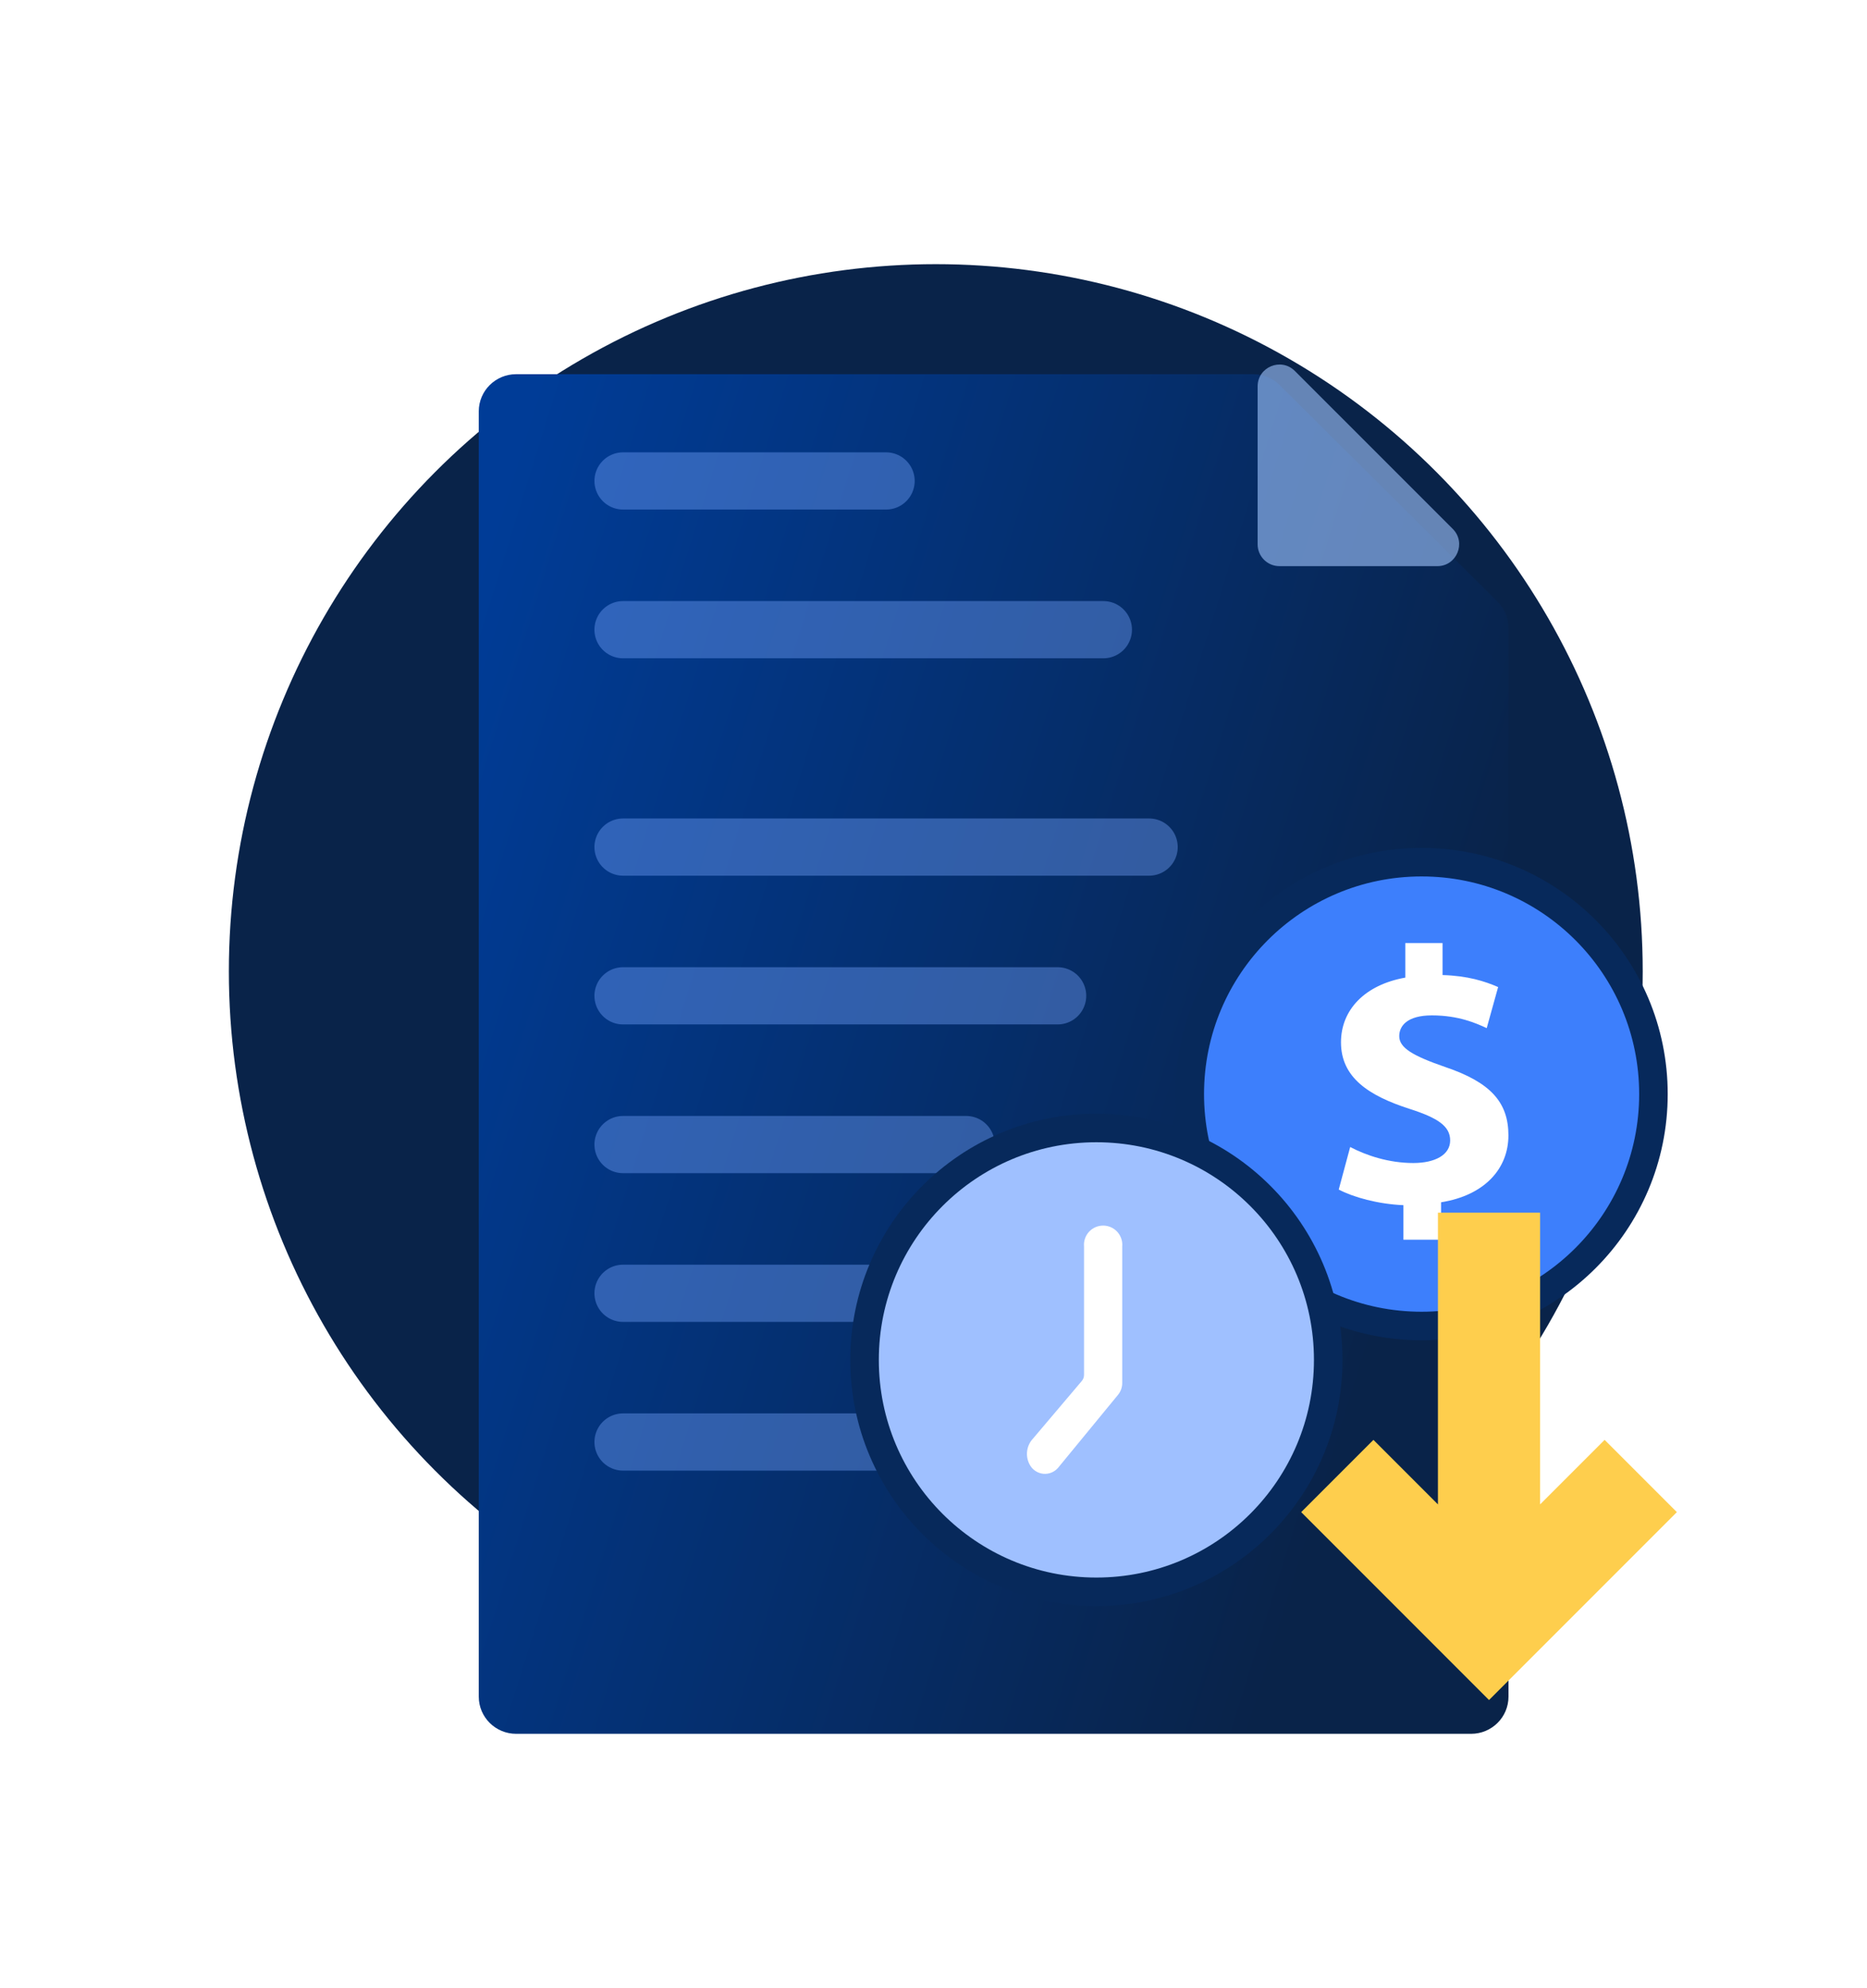
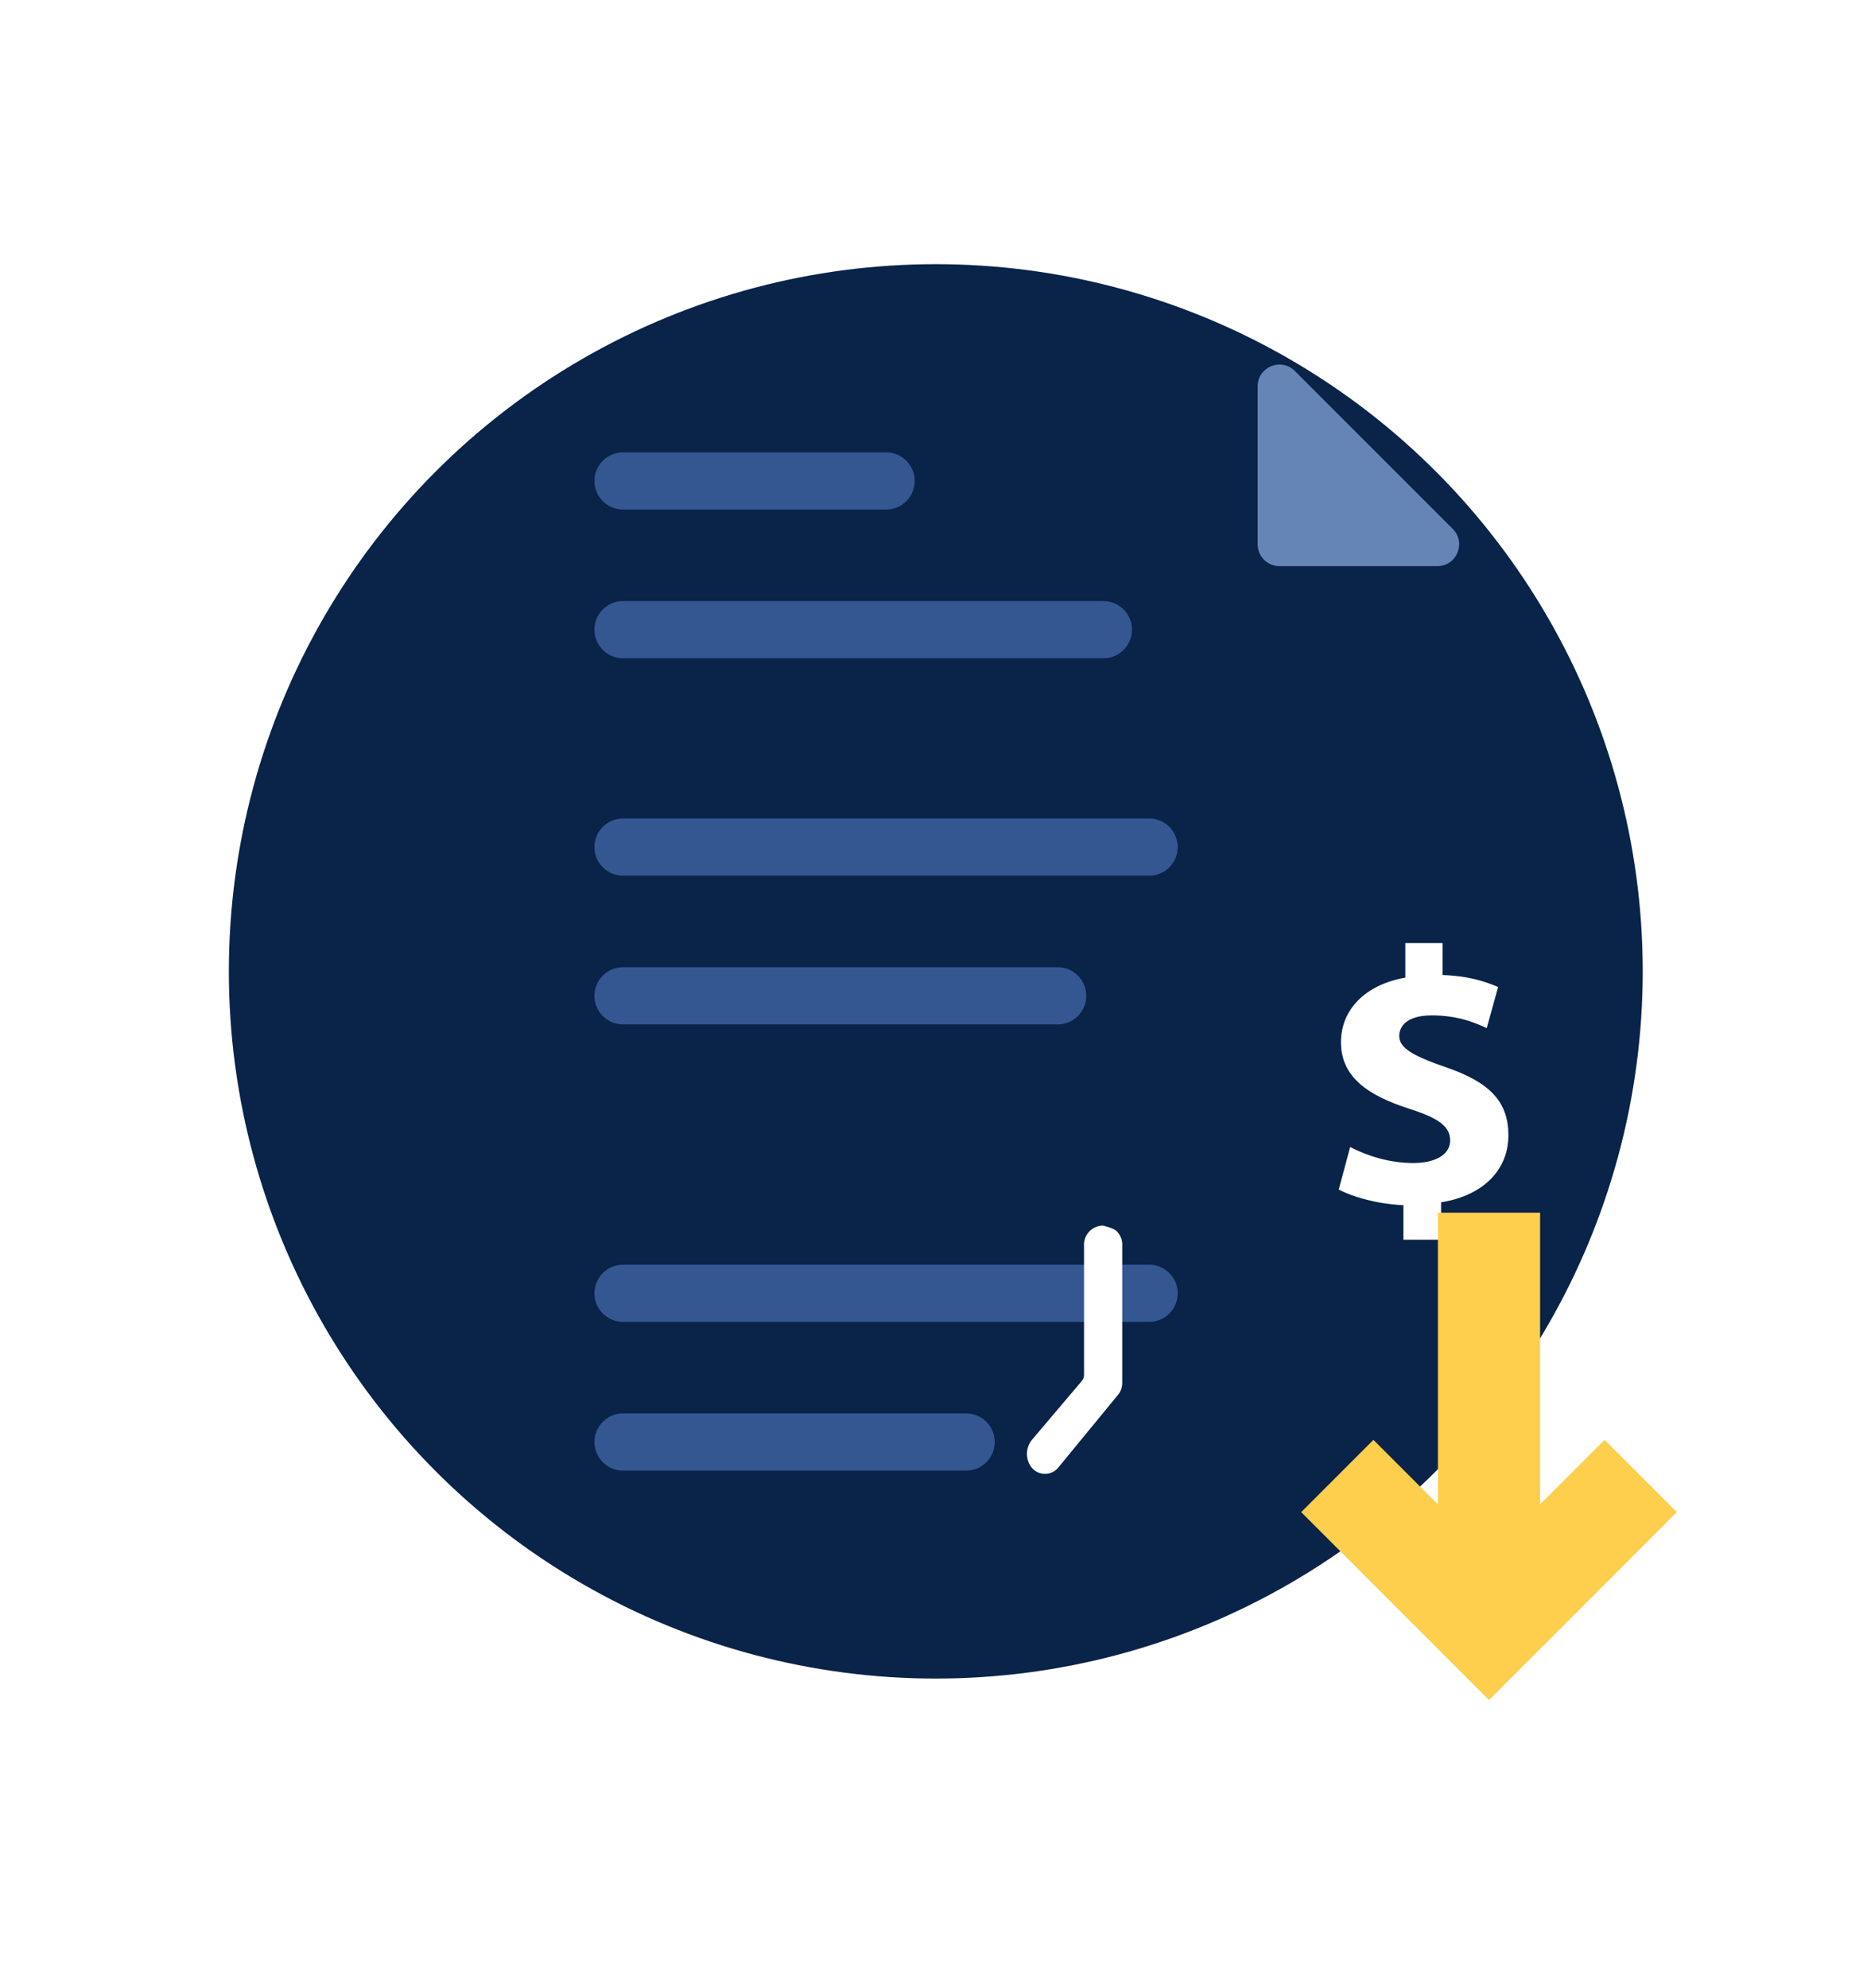
<svg xmlns="http://www.w3.org/2000/svg" width="155" height="165" viewBox="0 0 155 165" fill="none">
  <circle cx="77.69" cy="80.613" r="58.69" fill="#092349" />
  <g filter="url(#filter0_dd_2106_17150)">
    <g filter="url(#filter1_bd_2106_17150)">
-       <path d="M35 24.006C35 22.303 36.389 20.923 38.102 20.923H99.295C100.118 20.923 100.907 21.248 101.489 21.826L119.579 39.802C120.161 40.381 120.488 41.165 120.488 41.983V130.673C120.488 132.375 119.099 133.756 117.386 133.756H38.102C36.389 133.756 35 132.375 35 130.673V24.006Z" fill="url(#paint0_linear_2106_17150)" />
-     </g>
+       </g>
    <g style="mix-blend-mode:overlay">
      <path d="M101.471 42.236L114.581 42.236C116.193 42.236 117.001 40.286 115.861 39.145L102.752 26.038C101.611 24.897 99.661 25.705 99.661 27.318L99.661 40.425C99.661 41.425 100.472 42.236 101.471 42.236Z" fill="#A2C6FF" fill-opacity="0.6" />
    </g>
  </g>
  <path d="M51.725 70.298H95.402" stroke="#76A5FF" stroke-opacity="0.4" stroke-width="4.748" stroke-linecap="round" />
  <path d="M51.725 82.642H87.806" stroke="#76A5FF" stroke-opacity="0.4" stroke-width="4.748" stroke-linecap="round" />
  <path d="M73.564 39.913L51.726 39.913" stroke="#76A5FF" stroke-opacity="0.4" stroke-width="4.748" stroke-linecap="round" />
  <path d="M91.603 52.257L51.724 52.257" stroke="#76A5FF" stroke-opacity="0.4" stroke-width="4.748" stroke-linecap="round" />
-   <path d="M51.725 94.986H80.21" stroke="#76A5FF" stroke-opacity="0.4" stroke-width="4.748" stroke-linecap="round" />
  <path d="M51.725 107.329H95.402" stroke="#76A5FF" stroke-opacity="0.4" stroke-width="4.748" stroke-linecap="round" />
  <path d="M51.725 119.671H80.21" stroke="#76A5FF" stroke-opacity="0.4" stroke-width="4.748" stroke-linecap="round" />
  <g filter="url(#filter2_d_2106_17150)">
-     <circle cx="115.062" cy="87.836" r="19.247" fill="#3D7FFC" stroke="#07295B" stroke-width="2.369" />
    <path d="M116.678 99.922V96.815C120.309 96.239 122.269 94.012 122.269 91.263C122.269 88.514 120.783 86.86 117.023 85.59C114.311 84.653 113.205 83.993 113.205 83.026C113.205 82.182 113.865 81.305 115.918 81.305C118.167 81.305 119.639 81.982 120.437 82.348L120.467 82.362L121.415 78.954C120.308 78.471 118.889 78.018 116.8 77.958V75.304H113.709V78.17C110.333 78.772 108.369 80.853 108.369 83.54C108.369 86.466 110.675 87.973 114.057 89.061C116.422 89.817 117.433 90.503 117.433 91.684C117.433 92.865 116.204 93.556 114.373 93.556C112.317 93.556 110.459 92.922 109.132 92.228L108.182 95.758C109.383 96.392 111.435 96.966 113.552 97.056V99.922H116.678Z" fill="white" />
  </g>
  <g filter="url(#filter3_d_2106_17150)">
-     <circle cx="88.062" cy="109.896" r="19.247" fill="#9FC0FF" stroke="#07295B" stroke-width="2.369" />
-     <path d="M90.207 100.492V111.808C90.21 112.176 90.08 112.533 89.842 112.814L84.866 118.869C84.717 119.037 84.531 119.168 84.322 119.251C84.114 119.334 83.888 119.367 83.665 119.347C83.441 119.327 83.225 119.254 83.035 119.135C82.844 119.017 82.684 118.855 82.568 118.663C82.356 118.315 82.264 117.906 82.307 117.501C82.35 117.096 82.525 116.716 82.805 116.42L86.847 111.65C86.972 111.507 87.039 111.324 87.037 111.134V100.492C87.016 100.271 87.041 100.048 87.112 99.838C87.182 99.628 87.295 99.434 87.444 99.27C87.593 99.106 87.775 98.975 87.978 98.885C88.181 98.796 88.4 98.749 88.622 98.749C88.844 98.749 89.063 98.796 89.266 98.885C89.469 98.975 89.65 99.106 89.8 99.27C89.949 99.434 90.062 99.628 90.132 99.838C90.203 100.048 90.228 100.271 90.207 100.492Z" fill="white" />
+     <path d="M90.207 100.492V111.808C90.21 112.176 90.08 112.533 89.842 112.814L84.866 118.869C84.717 119.037 84.531 119.168 84.322 119.251C84.114 119.334 83.888 119.367 83.665 119.347C83.441 119.327 83.225 119.254 83.035 119.135C82.844 119.017 82.684 118.855 82.568 118.663C82.356 118.315 82.264 117.906 82.307 117.501C82.35 117.096 82.525 116.716 82.805 116.42L86.847 111.65C86.972 111.507 87.039 111.324 87.037 111.134V100.492C87.016 100.271 87.041 100.048 87.112 99.838C87.182 99.628 87.295 99.434 87.444 99.27C87.593 99.106 87.775 98.975 87.978 98.885C88.181 98.796 88.4 98.749 88.622 98.749C89.469 98.975 89.65 99.106 89.8 99.27C89.949 99.434 90.062 99.628 90.132 99.838C90.203 100.048 90.228 100.271 90.207 100.492Z" fill="white" />
  </g>
  <path fill-rule="evenodd" clip-rule="evenodd" d="M108.026 125.49L123.62 141.084L139.214 125.49L133.216 119.493L127.861 124.848L127.861 100.64L119.379 100.64L119.379 124.848L114.024 119.493L108.026 125.49Z" fill="#FECE4D" />
  <defs>
    <filter id="filter0_dd_2106_17150" x="28.353" y="14.277" width="106.377" height="133.722" filterUnits="userSpaceOnUse" color-interpolation-filters="sRGB">
      <feFlood flood-opacity="0" result="BackgroundImageFix" />
      <feColorMatrix in="SourceAlpha" type="matrix" values="0 0 0 0 0 0 0 0 0 0 0 0 0 0 0 0 0 0 127 0" result="hardAlpha" />
      <feOffset dx="4.748" dy="4.748" />
      <feGaussianBlur stdDeviation="4.748" />
      <feColorMatrix type="matrix" values="0 0 0 0 0 0 0 0 0 0.297 0 0 0 0 0.859 0 0 0 0.08 0" />
      <feBlend mode="normal" in2="BackgroundImageFix" result="effect1_dropShadow_2106_17150" />
      <feColorMatrix in="SourceAlpha" type="matrix" values="0 0 0 0 0 0 0 0 0 0 0 0 0 0 0 0 0 0 127 0" result="hardAlpha" />
      <feOffset />
      <feGaussianBlur stdDeviation="3.323" />
      <feComposite in2="hardAlpha" operator="out" />
      <feColorMatrix type="matrix" values="0 0 0 0 0.035 0 0 0 0 0.105 0 0 0 0 0.212 0 0 0 0.07 0" />
      <feBlend mode="normal" in2="effect1_dropShadow_2106_17150" result="effect2_dropShadow_2106_17150" />
      <feBlend mode="normal" in="SourceGraphic" in2="effect2_dropShadow_2106_17150" result="shape" />
    </filter>
    <filter id="filter1_bd_2106_17150" x="-2.481" y="-16.558" width="160.45" height="187.795" filterUnits="userSpaceOnUse" color-interpolation-filters="sRGB">
      <feFlood flood-opacity="0" result="BackgroundImageFix" />
      <feGaussianBlur in="BackgroundImageFix" stdDeviation="18.741" />
      <feComposite in2="SourceAlpha" operator="in" result="effect1_backgroundBlur_2106_17150" />
      <feColorMatrix in="SourceAlpha" type="matrix" values="0 0 0 0 0 0 0 0 0 0 0 0 0 0 0 0 0 0 127 0" result="hardAlpha" />
      <feMorphology radius="1.346" operator="erode" in="SourceAlpha" result="effect2_dropShadow_2106_17150" />
      <feOffset dy="5.383" />
      <feGaussianBlur stdDeviation="13.337" />
      <feComposite in2="hardAlpha" operator="out" />
      <feColorMatrix type="matrix" values="0 0 0 0 0 0 0 0 0 0 0 0 0 0 0 0 0 0 0.2 0" />
      <feBlend mode="normal" in2="effect1_backgroundBlur_2106_17150" result="effect2_dropShadow_2106_17150" />
      <feBlend mode="normal" in="SourceGraphic" in2="effect2_dropShadow_2106_17150" result="shape" />
    </filter>
    <filter id="filter2_d_2106_17150" x="91.67" y="64.444" width="52.706" height="52.706" filterUnits="userSpaceOnUse" color-interpolation-filters="sRGB">
      <feFlood flood-opacity="0" result="BackgroundImageFix" />
      <feColorMatrix in="SourceAlpha" type="matrix" values="0 0 0 0 0 0 0 0 0 0 0 0 0 0 0 0 0 0 127 0" result="hardAlpha" />
      <feOffset dx="2.961" dy="2.961" />
      <feGaussianBlur stdDeviation="2.961" />
      <feColorMatrix type="matrix" values="0 0 0 0 0.094 0 0 0 0 0.188 0 0 0 0 0.247 0 0 0 0.05 0" />
      <feBlend mode="normal" in2="BackgroundImageFix" result="effect1_dropShadow_2106_17150" />
      <feBlend mode="normal" in="SourceGraphic" in2="effect1_dropShadow_2106_17150" result="shape" />
    </filter>
    <filter id="filter3_d_2106_17150" x="64.67" y="86.503" width="52.706" height="52.706" filterUnits="userSpaceOnUse" color-interpolation-filters="sRGB">
      <feFlood flood-opacity="0" result="BackgroundImageFix" />
      <feColorMatrix in="SourceAlpha" type="matrix" values="0 0 0 0 0 0 0 0 0 0 0 0 0 0 0 0 0 0 127 0" result="hardAlpha" />
      <feOffset dx="2.961" dy="2.961" />
      <feGaussianBlur stdDeviation="2.961" />
      <feColorMatrix type="matrix" values="0 0 0 0 0.094 0 0 0 0 0.188 0 0 0 0 0.247 0 0 0 0.05 0" />
      <feBlend mode="normal" in2="BackgroundImageFix" result="effect1_dropShadow_2106_17150" />
      <feBlend mode="normal" in="SourceGraphic" in2="effect1_dropShadow_2106_17150" result="shape" />
    </filter>
    <linearGradient id="paint0_linear_2106_17150" x1="130.445" y1="151.373" x2="10.964" y2="114.221" gradientUnits="userSpaceOnUse">
      <stop offset="0.28" stop-color="#092349" />
      <stop offset="1" stop-color="#003C97" />
    </linearGradient>
  </defs>
</svg>